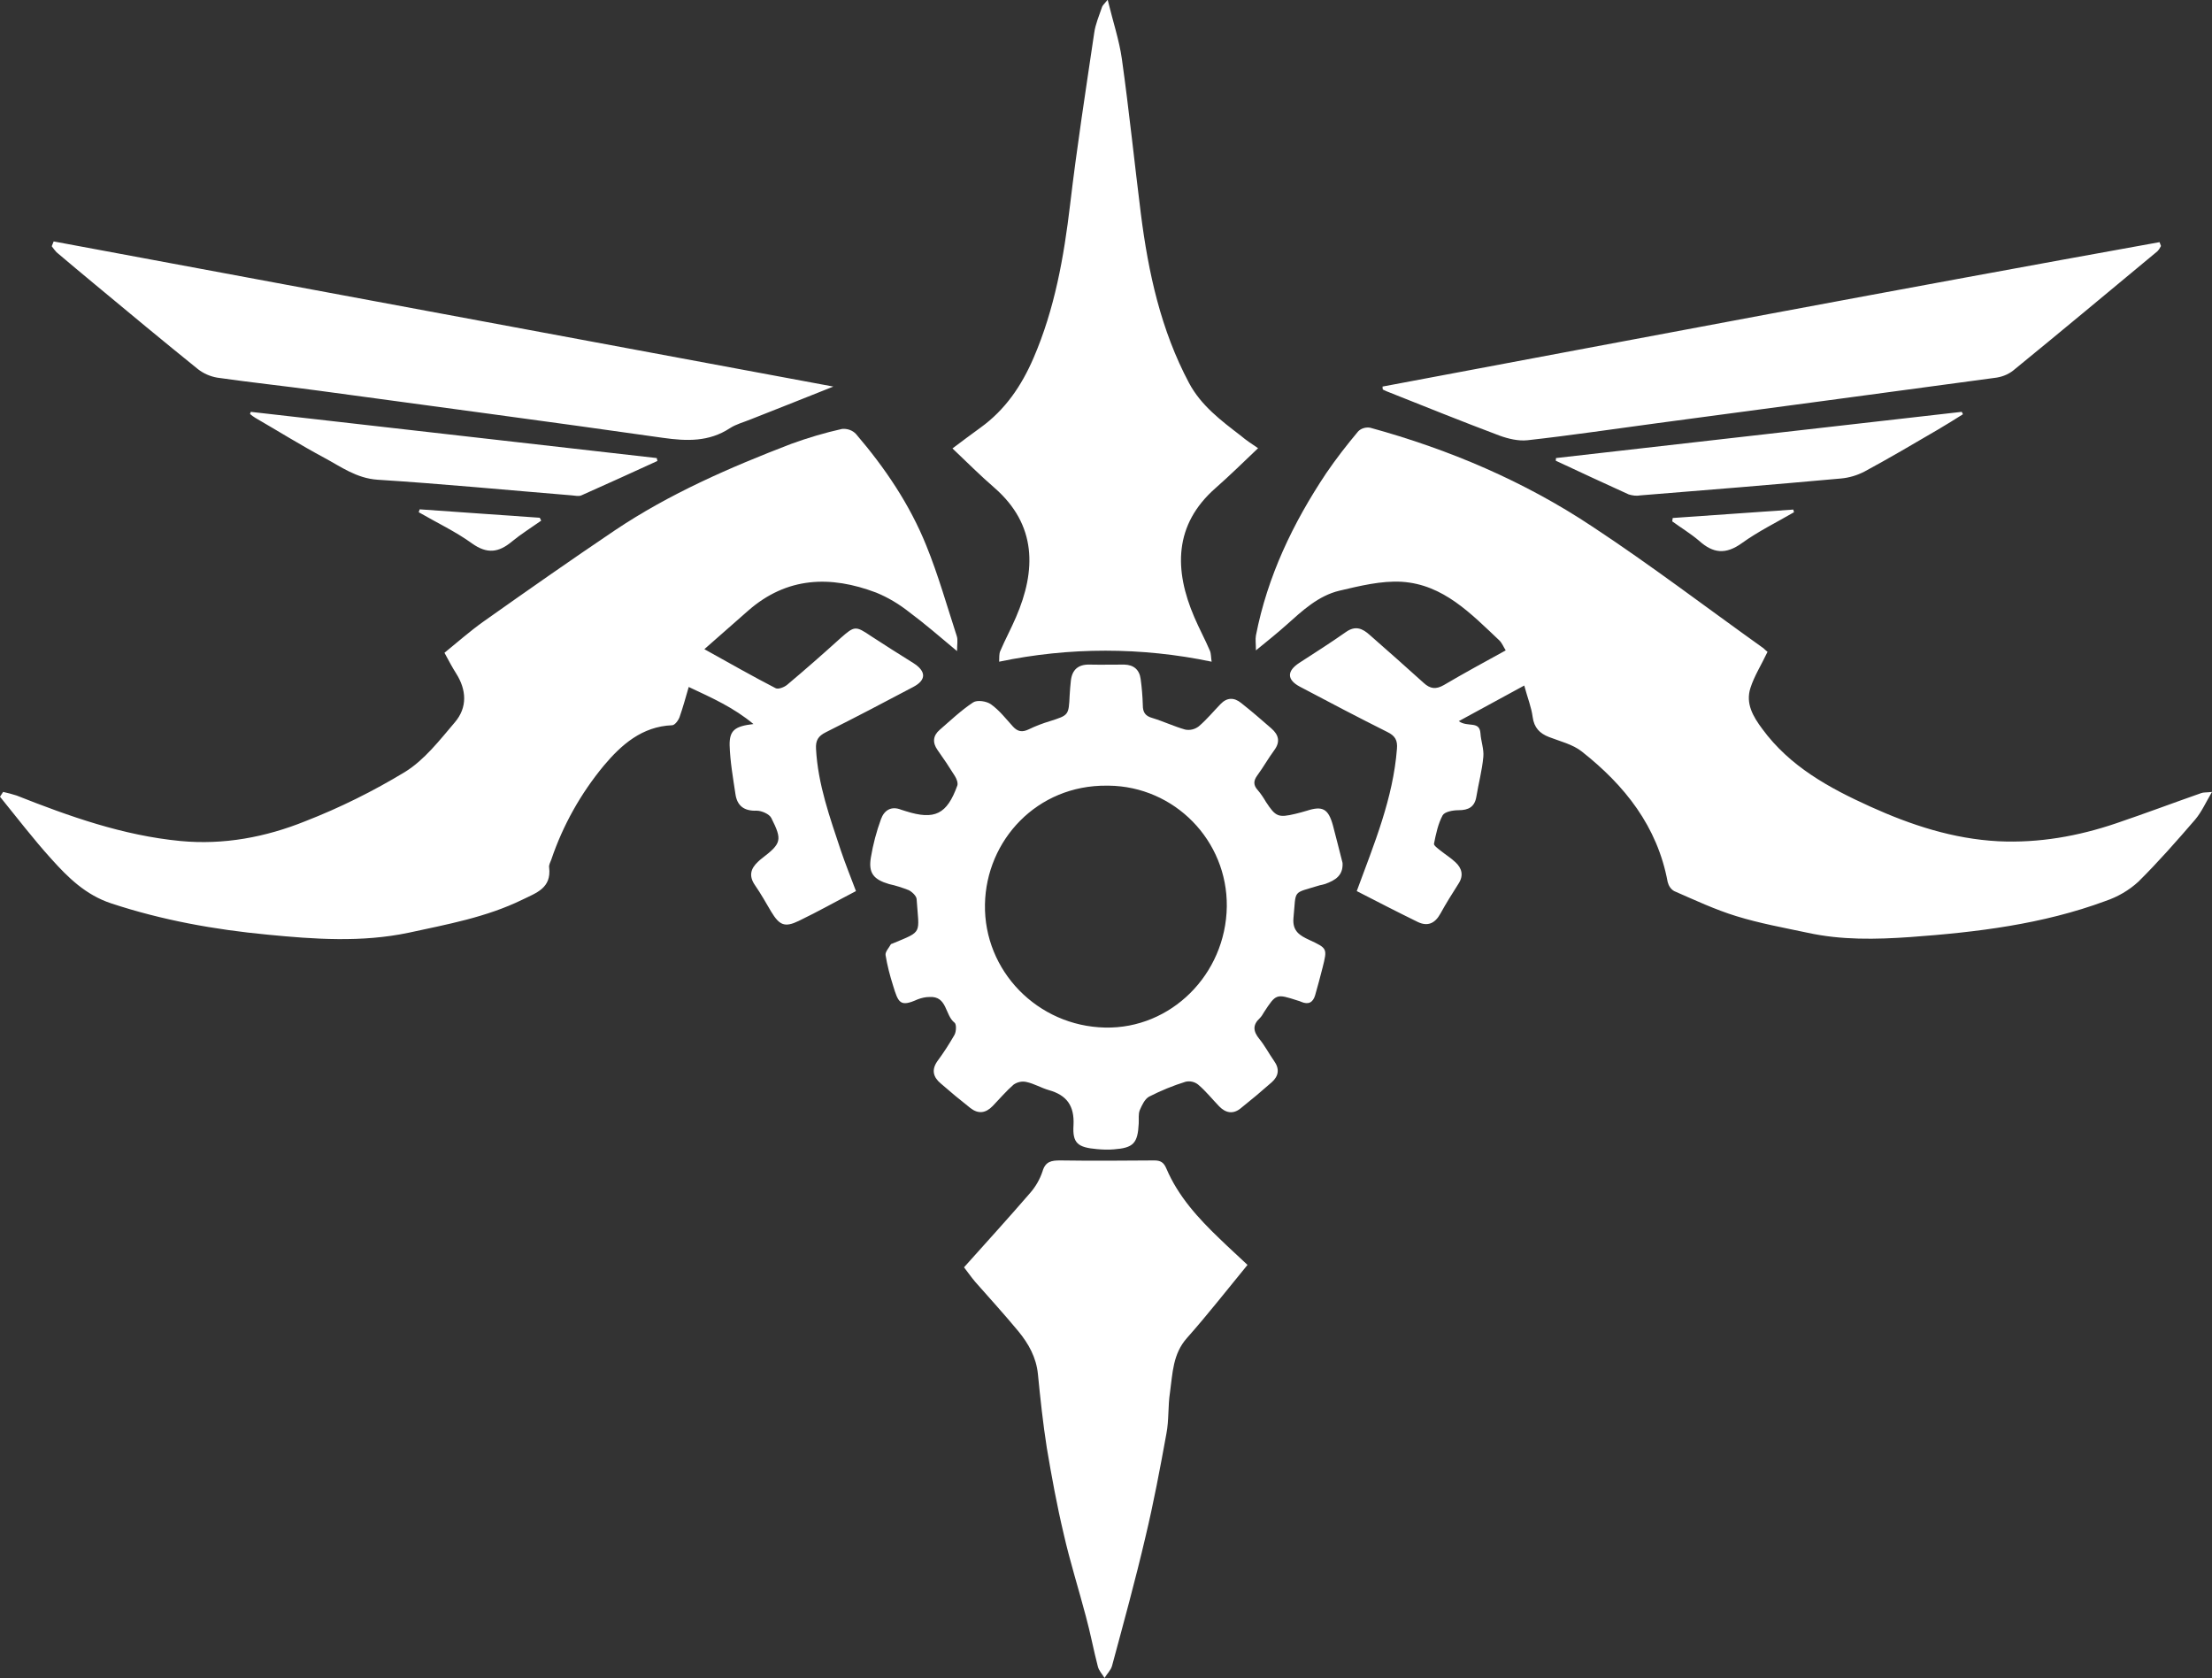
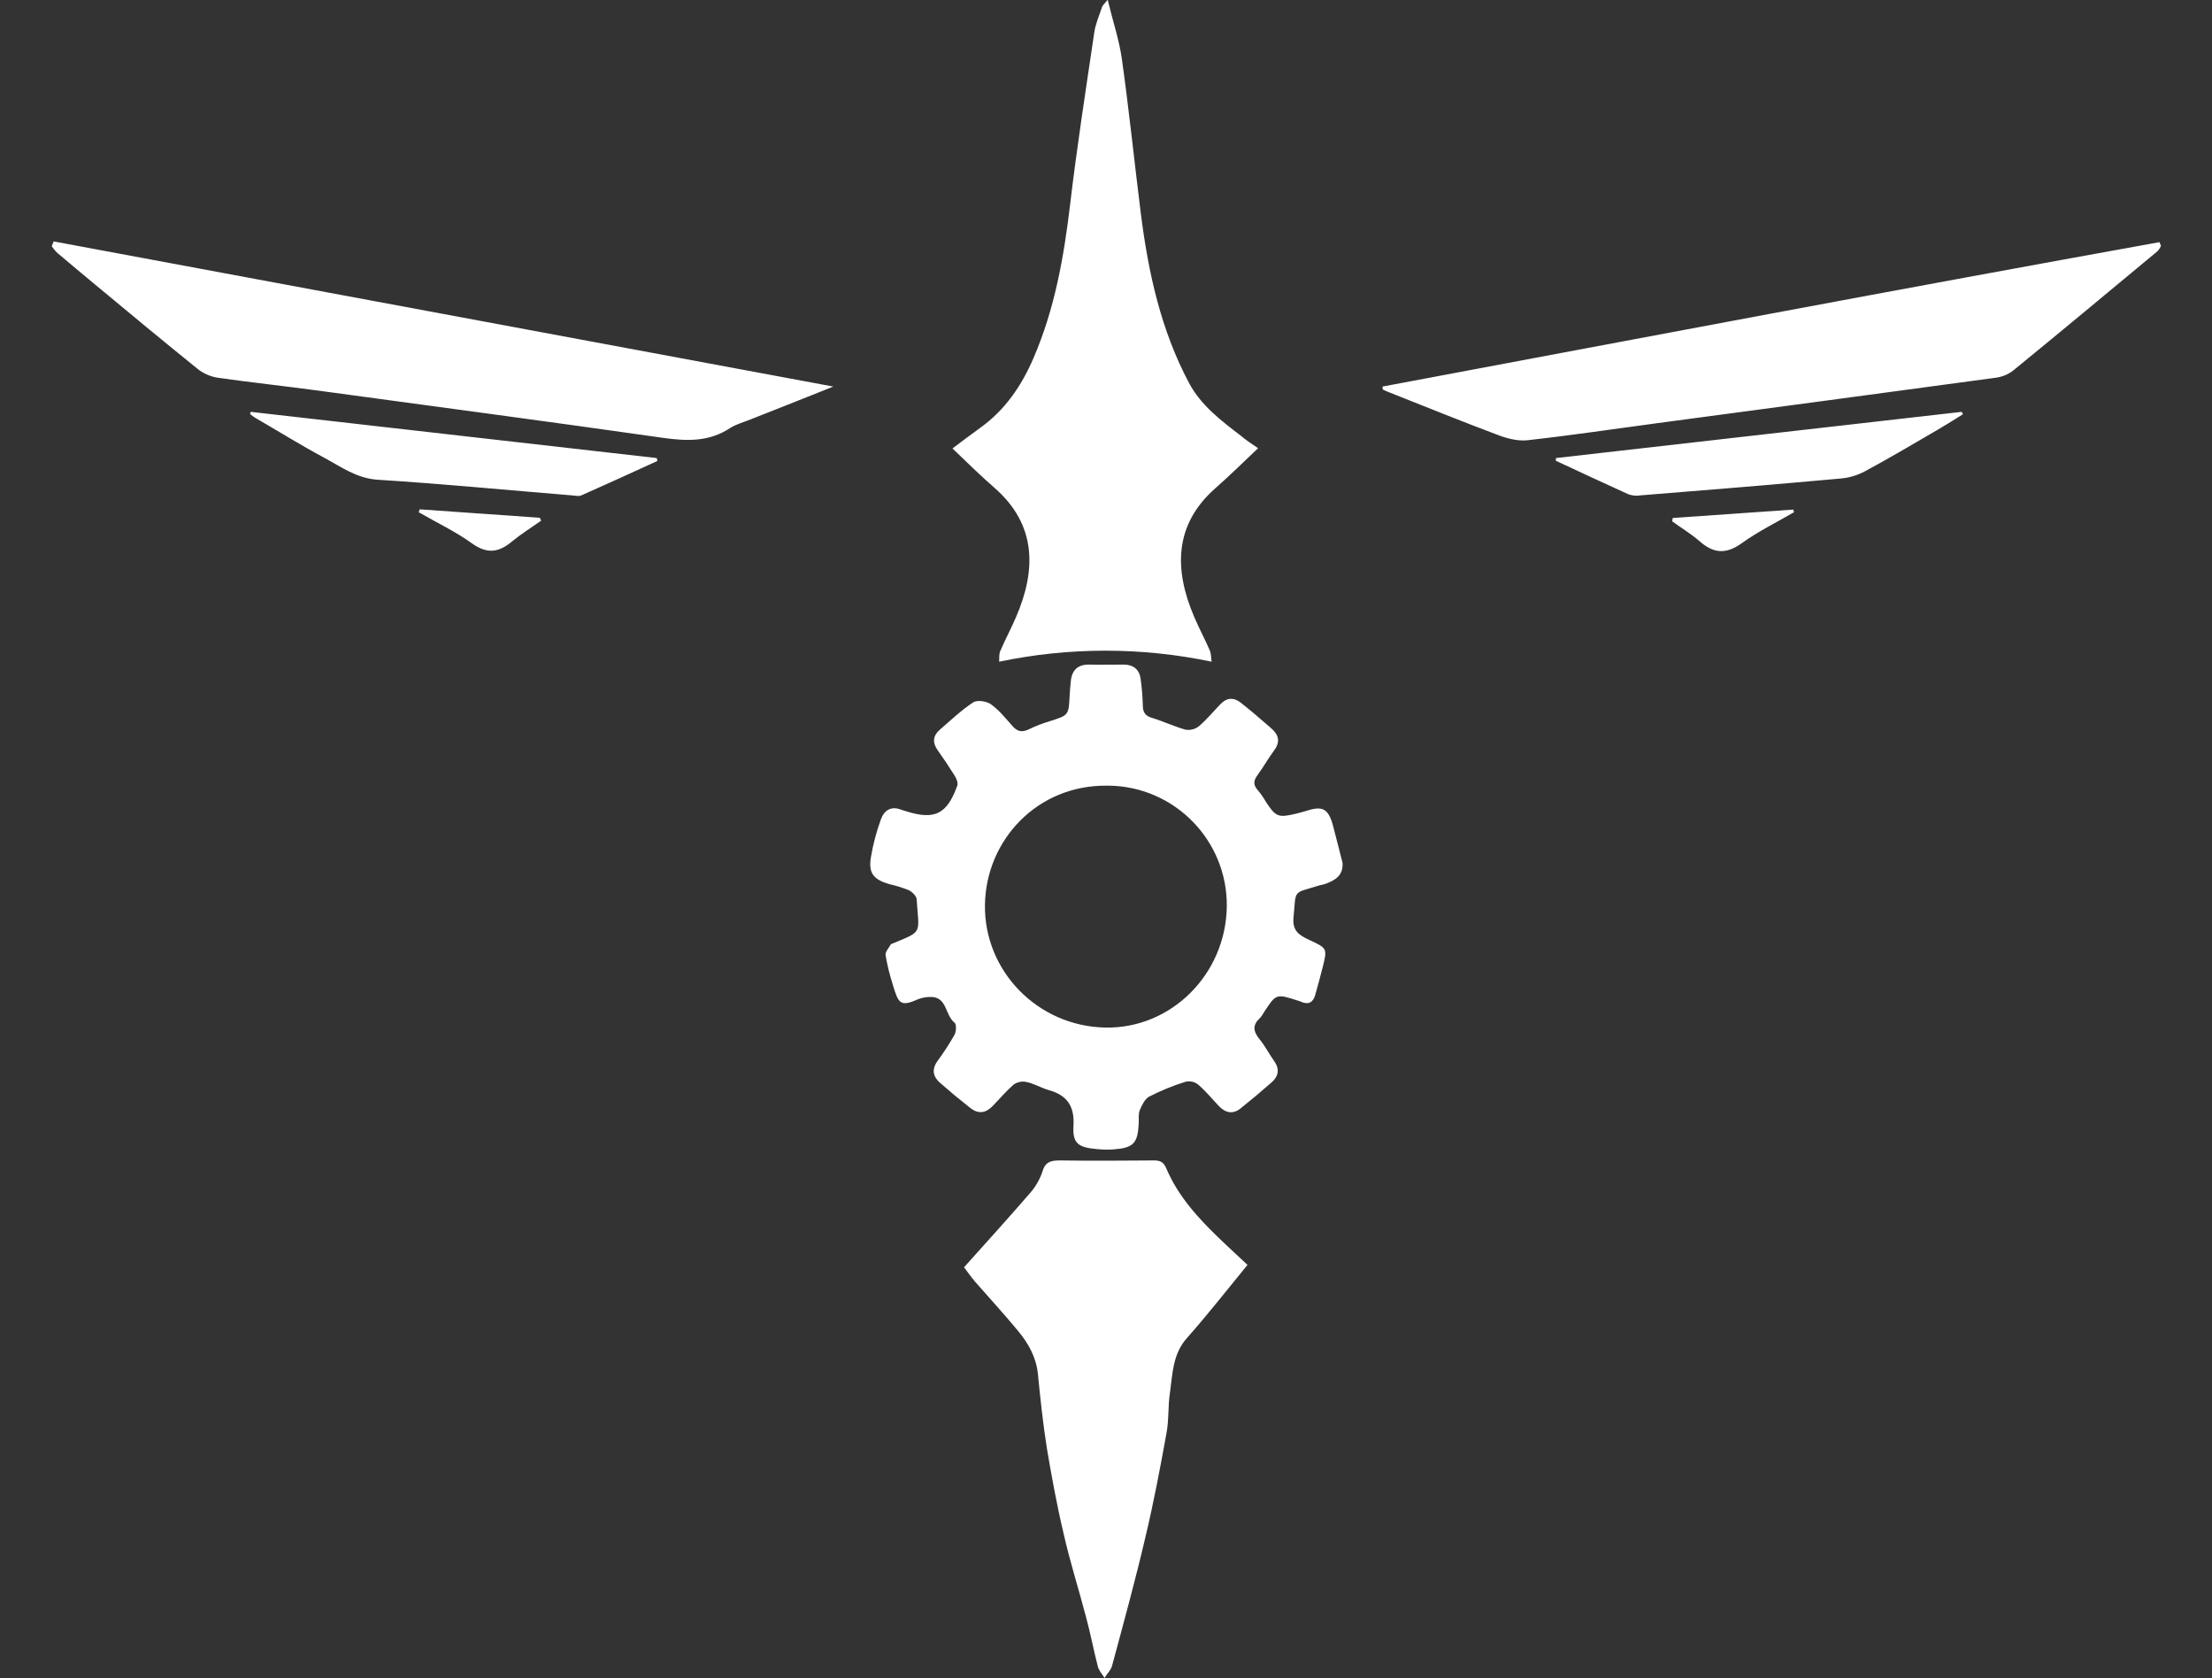
<svg xmlns="http://www.w3.org/2000/svg" viewBox="0 0 919.2 697.2" focusable="false" aria-hidden="true" class="classes-experience-1i91nb7" width="919.2" height="697.2">
  <rect x="0" y="0" width="919.2" height="697.2" fill="#333333" stroke="none" />
  <g fill="#FFFFFF">
    <g fill="#FFFFFF">
-       <path d="M734.5 270.8c-2.6 5.5-5.5 10-7.1 15-2.1 6.5 1.1 11.9 4.9 17 11.5 15.7 27.9 24.6 44.9 32.3s34.4 13.4 53.2 14.4c16.9.8 33.2-2.1 49.1-7.5 11.8-4 23.5-8.4 35.2-12.5 1-.4 2.2-.2 4.5-.5-2.6 4.4-4.3 8.3-7 11.5-7.6 8.8-15.3 17.6-23.6 25.8-3.9 3.6-8.6 6.3-13.6 8-26.2 9.7-53.6 13-81.2 15-14.3 1-28.6 1.3-42.7-1.8-9.9-2.1-19.9-3.9-29.6-6.9-8.8-2.7-17.3-6.7-25.8-10.4-1.4-.8-2.3-2.2-2.7-3.8-4.3-23.1-17.8-40.1-35.7-54.2-3.8-3-9-4.2-13.6-6-3.9-1.5-6.2-3.9-6.8-8.3-.5-4-2.1-7.9-3.5-13.1l-27.2 14.8c3.7 2.7 8.6-.3 9 5 .2 3.3 1.5 6.6 1.2 9.8-.5 5.6-2 11.1-2.9 16.6-.7 4.2-3.2 5.6-7.4 5.6-2.3 0-5.7.6-6.6 2.1-1.9 3.5-2.8 7.8-3.6 11.8-.2.7 1.6 2 2.6 2.8 2.1 1.7 4.4 3.1 6.3 4.9 2.7 2.5 3.5 5.5 1.3 8.9-2.6 4.1-5.2 8.2-7.5 12.4s-5.4 5.5-9.5 3.5c-8.6-4.2-17.1-8.6-25.3-12.8 7.3-19.8 15.1-38.5 16.7-59.1.3-3.5-.7-5.4-4-7-12.2-6.1-24.2-12.4-36.3-18.8-5.5-2.9-5.5-6.5-.3-9.9 6.5-4.2 13.1-8.4 19.5-12.9 3.9-2.7 6.8-1.4 9.8 1.3 7.5 6.6 15 13.2 22.4 19.9 2.7 2.5 5.1 2.8 8.4.9 8.3-4.9 16.8-9.5 25.7-14.4-.9-1.4-1.5-3-2.6-4.1-11.8-11.1-23.3-23.3-40.6-24.4-8.5-.5-17.4 1.7-25.9 3.7-8.8 2.1-15.4 8.3-22 14.2-3.8 3.4-7.8 6.6-12.7 10.6 0-2.8-.3-4.6 0-6.2 4.8-24.6 15.4-46.7 29.2-67.4 4.1-6 8.6-11.8 13.3-17.4 1.3-1.3 3.2-1.8 5-1.5 32.8 9 63.9 22.2 92.2 41 24.3 16 47.5 33.7 71.2 50.6.7.7 1.2 1.1 1.7 1.5zm-378.8 99.4c-7.9 4.1-15.7 8.5-23.8 12.4-5.8 2.8-8 1.8-11.4-3.8-2.2-3.7-4.3-7.5-6.8-11.1-2.6-3.8-1.8-6.8 1.3-9.7.5-.5 1-.9 1.5-1.3 8.2-6.3 8.7-7.6 4-16.9-.8-1.6-4-3-6-3-5.3.2-8.2-2-8.9-7-1-6.7-2.2-13.5-2.4-20.2-.1-6.2 2.2-7.9 9.9-8.8-8.3-6.9-17.1-10.8-26.9-15.4-1.3 4.5-2.4 8.5-3.8 12.5-.5 1.4-2 3.4-3.1 3.4-12.5.5-21.1 8.1-28.4 16.8-9.6 11.6-17 24.8-21.8 39-.4 1.1-1.1 2.3-.9 3.3 1 8.6-5.3 10.5-11.2 13.4-15 7.3-31.1 10.2-47.2 13.7-19.6 4.1-39.1 2.7-58.6.8-22.1-2.1-43.8-6-65-13-10.6-3.5-17.9-10.7-24.9-18.5C13.7 348.4 7 339.6 0 331l1.3-2c1.9.4 3.7.9 5.6 1.5 22 8.7 44.2 16.6 68.1 18.9 18 1.7 35.4-1.6 51.8-8.2 14.4-5.6 28.3-12.5 41.5-20.5 8.1-5 14.4-13.2 20.7-20.6 5.3-6.2 4.9-13.5.5-20.4-1.6-2.5-3-5.2-4.8-8.5 5.3-4.3 10.5-8.9 16.1-12.9 18.1-12.8 36.2-25.5 54.6-37.9 22.8-15.3 47.9-26.2 73.4-36 6.9-2.5 13.9-4.6 21.1-6.2 2.1-.2 4.3.5 5.8 2.1 12 14 22.3 29.2 29.2 46.3 5 12.3 8.6 25.1 12.7 37.7.5 1.5.1 3.4.1 6.2-7.2-6-13.4-11.4-20-16.3-4.2-3.3-8.7-6-13.6-8-19-7.2-37.1-6.6-53.2 7.5-5.8 5.1-11.6 10.2-18.2 16 10.8 6 20.1 11.3 29.6 16.2 1.1.6 3.6-.4 4.8-1.4 7.5-6.3 14.9-12.8 22.2-19.4 5.8-5.1 6.2-5.2 12.7-.8 5.8 3.8 11.7 7.5 17.6 11.2 5.3 3.4 5.4 7-.1 9.9-12.1 6.4-24.1 12.7-36.3 18.8-3.2 1.6-4.3 3.4-4.1 6.9.8 14.9 5.8 28.6 10.4 42.5 1.8 5.3 3.9 10.5 6.2 16.6z" fill="#FFFFFF" />
      <path d="M557.9 358.5c.3 5.3-3.1 7.2-7.1 8.7-.8.3-1.6.4-2.4.6-11.6 3.6-9.7 1.4-10.9 13.6-.5 5.5 2.7 7.3 6.6 9.1 7.5 3.5 7.5 3.5 5.5 11.5-1 3.9-2 7.7-3.1 11.5-.9 3-2.8 4-5.8 2.7-.5-.2-.9-.4-1.4-.5-9-2.9-9-2.9-14.1 4.9-.5.9-1 1.7-1.7 2.4-3.1 2.9-2.7 5.5-.2 8.6 2.3 2.8 4 6.1 6.1 9.1 2.4 3.3 2 6.3-.9 8.9-4.2 3.7-8.6 7.4-13 10.9-3.1 2.5-6.2 1.9-8.9-.9-2.9-3-5.5-6.3-8.7-9-1.5-1.2-3.4-1.6-5.2-1.2-5.2 1.6-10.3 3.7-15.2 6.2-1.8 1-3 3.6-3.9 5.7-.6 1.6-.3 3.6-.4 5.4-.4 8.3-2.2 10.2-10.4 10.8-2.3.2-4.6.1-6.9-.1-8-.7-10.3-2.4-9.8-10 .4-8-2.8-12.4-10.2-14.5-3.2-.9-6.1-2.7-9.4-3.4-1.8-.4-3.7 0-5.3 1.1-3.1 2.7-5.8 5.9-8.7 8.9s-6 3.4-9.3.8c-4.2-3.3-8.3-6.7-12.3-10.2-3.1-2.6-3.9-5.6-1.4-9.2 2.6-3.5 4.9-7.1 7.1-10.9.8-1.4.9-4.4.1-5.1-4.1-3.1-3-11.2-10.5-10.7-1.7 0-3.3.4-4.9 1-7.3 3.3-8 1.4-10.2-5.8-1.3-4.1-2.4-8.3-3.1-12.6-.2-1.4 1.4-3 2.2-4.5.1-.2.6-.2.9-.4 12.5-5.2 10.8-3.7 9.8-18.4-.1-1.3-1.9-3-3.3-3.7-2.6-1-5.3-1.9-8.1-2.5-6.5-1.9-8.7-4.6-7.6-11.1.9-5.4 2.3-10.7 4.2-15.9 1.3-3.6 4.2-5.6 8.4-3.9.6.2 1.3.4 1.9.6 12 3.8 17.1 1.3 21.4-10.6.4-1.1-.3-2.9-1-4-2.3-3.7-4.7-7.3-7.2-10.8-2.2-3.1-1.9-6 .9-8.4 4.5-3.9 8.9-8.1 13.9-11.4 1.7-1.1 5.6-.5 7.4.8 3.5 2.5 6.2 6 9.1 9.2 2 2.2 3.9 2.5 6.6 1.2 2.9-1.4 5.8-2.5 8.8-3.4 7.8-2.5 7.8-2.4 8.2-10.8.1-2 .3-4 .5-6 .5-4.5 3-6.8 7.7-6.7 4.8.1 9.6 0 14.5 0 3.9.1 6.3 2.1 6.8 6 .5 3.6.8 7.3.9 10.9 0 3 1.1 4.5 4 5.3 4.6 1.4 9 3.5 13.6 4.8 2 .4 4-.1 5.6-1.3 3.3-2.8 6.1-6.2 9.1-9.3 2.7-2.8 5.6-2.8 8.5-.5 4.3 3.4 8.5 7 12.6 10.6 3.1 2.7 3.8 5.6 1.2 9.1-2.5 3.4-4.5 7-7 10.4-1.7 2.3-1.7 4.1.2 6.2 1.3 1.5 2.4 3.2 3.4 4.9 4 6.1 5.1 6.6 12.2 4.9 1.6-.4 3.2-.8 4.8-1.3 6.5-2.1 8.9-.8 10.8 6.1 1.4 5.3 2.7 10.5 4 15.6zm-98.7 68.4c27.3.6 50.2-22 50.6-50.3.3-27.4-21.7-49.9-49.1-50.2h-.7c-29.1-.3-50.2 22.7-50.7 49.3-.5 27.7 21.9 50.6 49.9 51.2zm63.6-240.7c-6.2 5.9-11.8 11.4-17.6 16.5-17.5 15.3-17.3 34.2-8.9 53.7 2 4.7 4.5 9.3 6.5 14 .5 1.2.4 2.7.7 4.5-29.1-6.1-59.2-6.1-88.3 0 .1-1.6-.1-3.3.5-4.5 2-4.7 4.5-9.3 6.5-14 8.4-19.4 8.7-38.3-8.9-53.7-5.9-5.1-11.4-10.6-17.5-16.4 3.9-2.9 7.7-5.8 11.6-8.6 10.3-7.4 17.1-17.4 22.1-29 8.8-20.4 12.6-41.9 15.2-63.8 2.8-23.8 6.5-47.5 10-71.2.5-3.7 2.1-7.3 3.3-10.9.2-.5.7-1 2.3-2.9 2.2 9.1 4.8 16.8 5.9 24.6 3 21.4 5.2 42.9 7.9 64.4 3.1 24.4 8.3 48.2 20 70.2 5 9.4 13.3 15.6 21.5 21.9 2.1 1.8 4.5 3.4 7.2 5.2zM400.6 526.5C410 516 419.1 506 428 495.7c2.3-2.6 4.1-5.7 5.2-9 1.2-4.2 3.7-4.6 7.4-4.6 13 .2 26 .1 39 0 2.7 0 4 .8 5.1 3.4 4.9 11.5 13.2 20.6 22.2 29.2 3.8 3.7 7.7 7.2 11.5 10.8-8.3 10.1-16.4 20.5-25.1 30.3-6 6.7-6 14.8-7.1 22.6-.9 5.7-.4 11.6-1.5 17.2-2.6 14.3-5.3 28.7-8.7 42.9-4.2 18-9.1 35.8-13.9 53.6-.5 1.8-2.1 3.3-3.1 5-1-1.6-2.4-3.1-2.8-4.8-1.8-6.9-3.1-14-5-20.9-3-11.4-6.6-22.7-9.2-34.2-2.8-11.8-5-23.8-7-35.7-1.6-10.2-2.7-20.5-3.7-30.7-.7-6.9-3.9-12.6-8.1-17.7-5.8-7-11.9-13.7-17.9-20.5-1.8-2.1-3.5-4.6-4.7-6.1zM22.3 100.3l324 60.3c-12.5 5-23.4 9.3-34.3 13.6-2.9 1.2-6.1 2-8.7 3.7-8.7 5.7-17.9 5.4-27.8 4-47.7-6.8-95.4-13.1-143.1-19.6-14-1.9-28.1-3.4-42.1-5.4-2.9-.5-5.7-1.7-8-3.5-14.4-11.6-28.6-23.4-42.8-35.2-5.3-4.4-10.7-8.9-16-13.4-.7-.8-1.4-1.6-2-2.5l.8-2zm552.2 60.3c107.6-20.2 215.2-40.6 322.9-60 .2.5.4 1.1.6 1.6-.4.8-.9 1.6-1.5 2.2-20 16.6-39.9 33.2-60 49.6-2.2 1.7-4.9 2.7-7.7 3-46.7 6.3-93.4 12.6-140.1 18.8-18 2.4-36 5.1-54 7.1-3.7.4-7.9-.6-11.5-1.9-15.7-5.9-31.3-12.2-46.9-18.4-.6-.2-1.2-.6-1.7-.8 0-.4-.1-.8-.1-1.2zm-470.3 10.5 168.7 19.2.3 1.2c-10.5 4.8-21 9.6-31.6 14.3-1.1.5-2.6.1-4 0-26.9-2.2-53.8-4.8-80.7-6.5-8.8-.6-15.2-5.4-22.3-9.2-9.7-5.2-19-11-28.5-16.5-.8-.5-1.5-1-2.2-1.6l.3-.9zm542.4 19.2 168.6-19.2c.2.3.3.6.5 1-3.5 2.2-7 4.4-10.6 6.5-10.1 5.9-20.1 11.8-30.3 17.3-3.1 1.6-6.4 2.6-9.9 2.9-27.7 2.5-55.4 4.8-83.2 7-1.6.3-3.3.1-4.9-.4-10.2-4.6-20.2-9.3-30.3-14l.1-1.1zm-472.2 21.3 49.9 3.5.6 1.2c-4.1 2.9-8.3 5.5-12.2 8.7-5.5 4.6-10.3 5.2-16.5.8-6.9-5-14.8-8.7-22.2-13l.4-1.2zm520.7 3.6 50.1-3.5.3 1.1c-7.2 4.2-14.8 7.9-21.6 12.8s-12 4.3-17.8-.9c-3.5-3-7.5-5.4-11.2-8.1l.2-1.4z" fill="#FFFFFF" />
    </g>
  </g>
</svg>